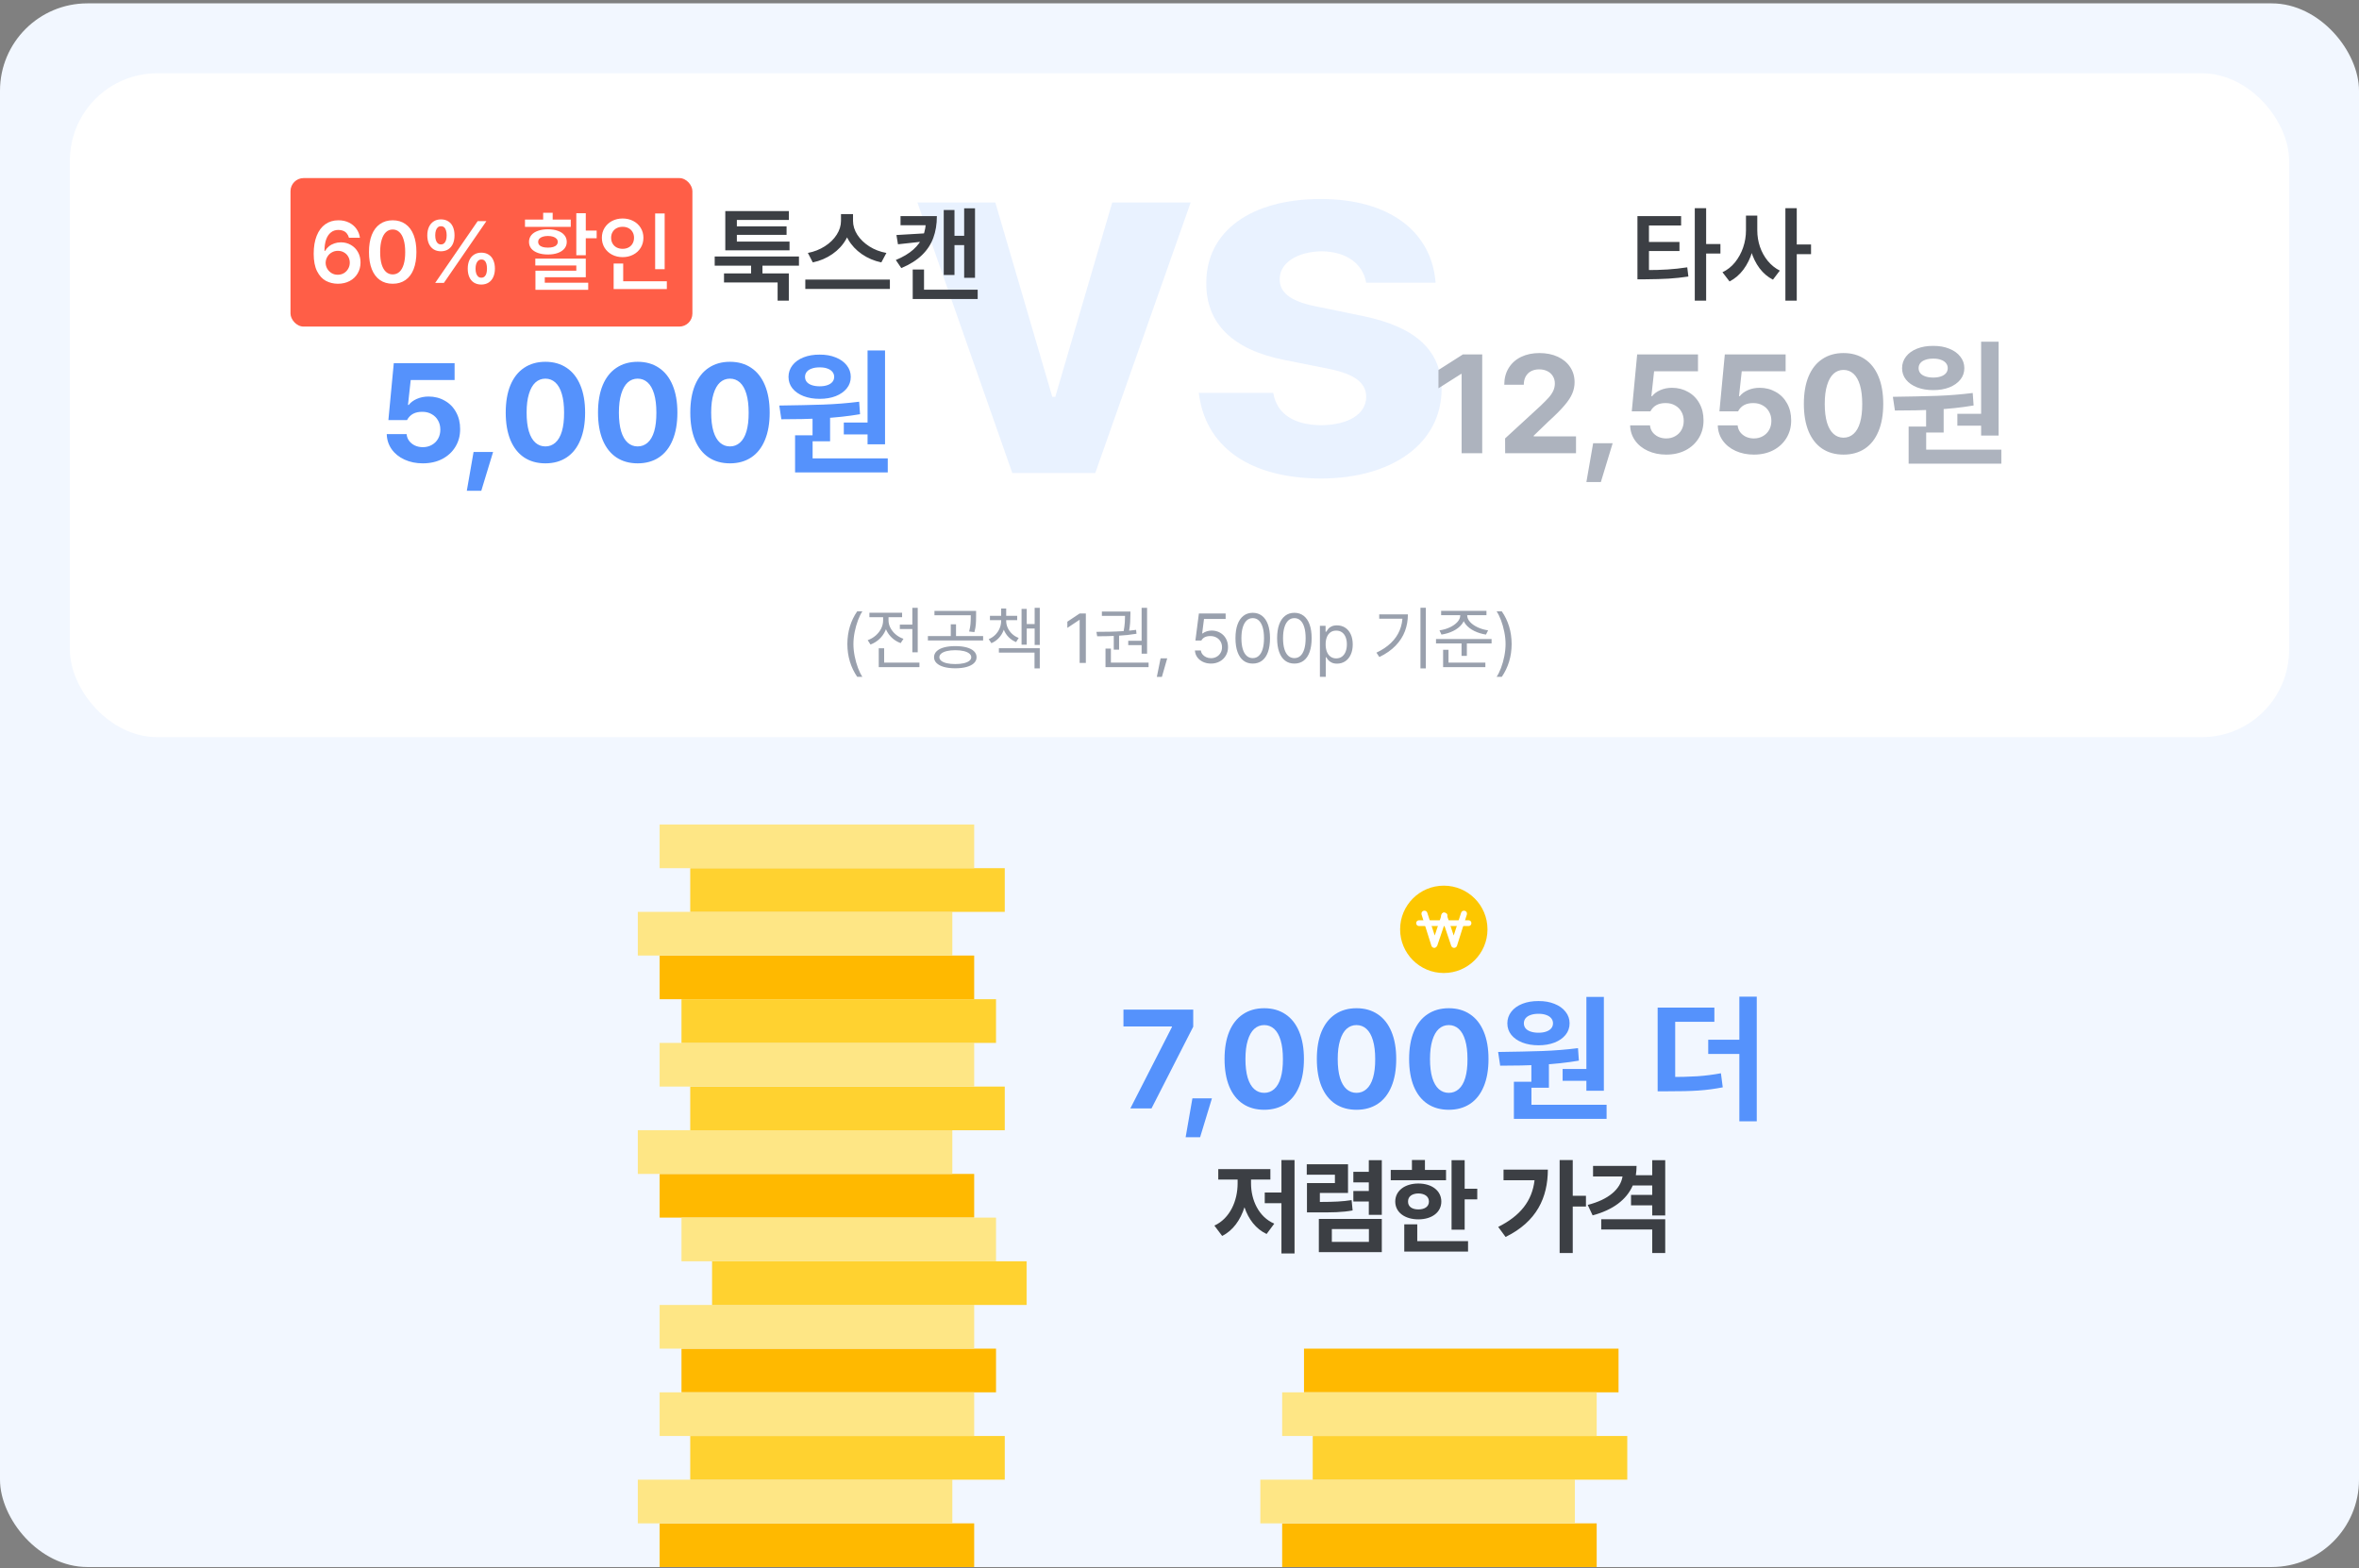
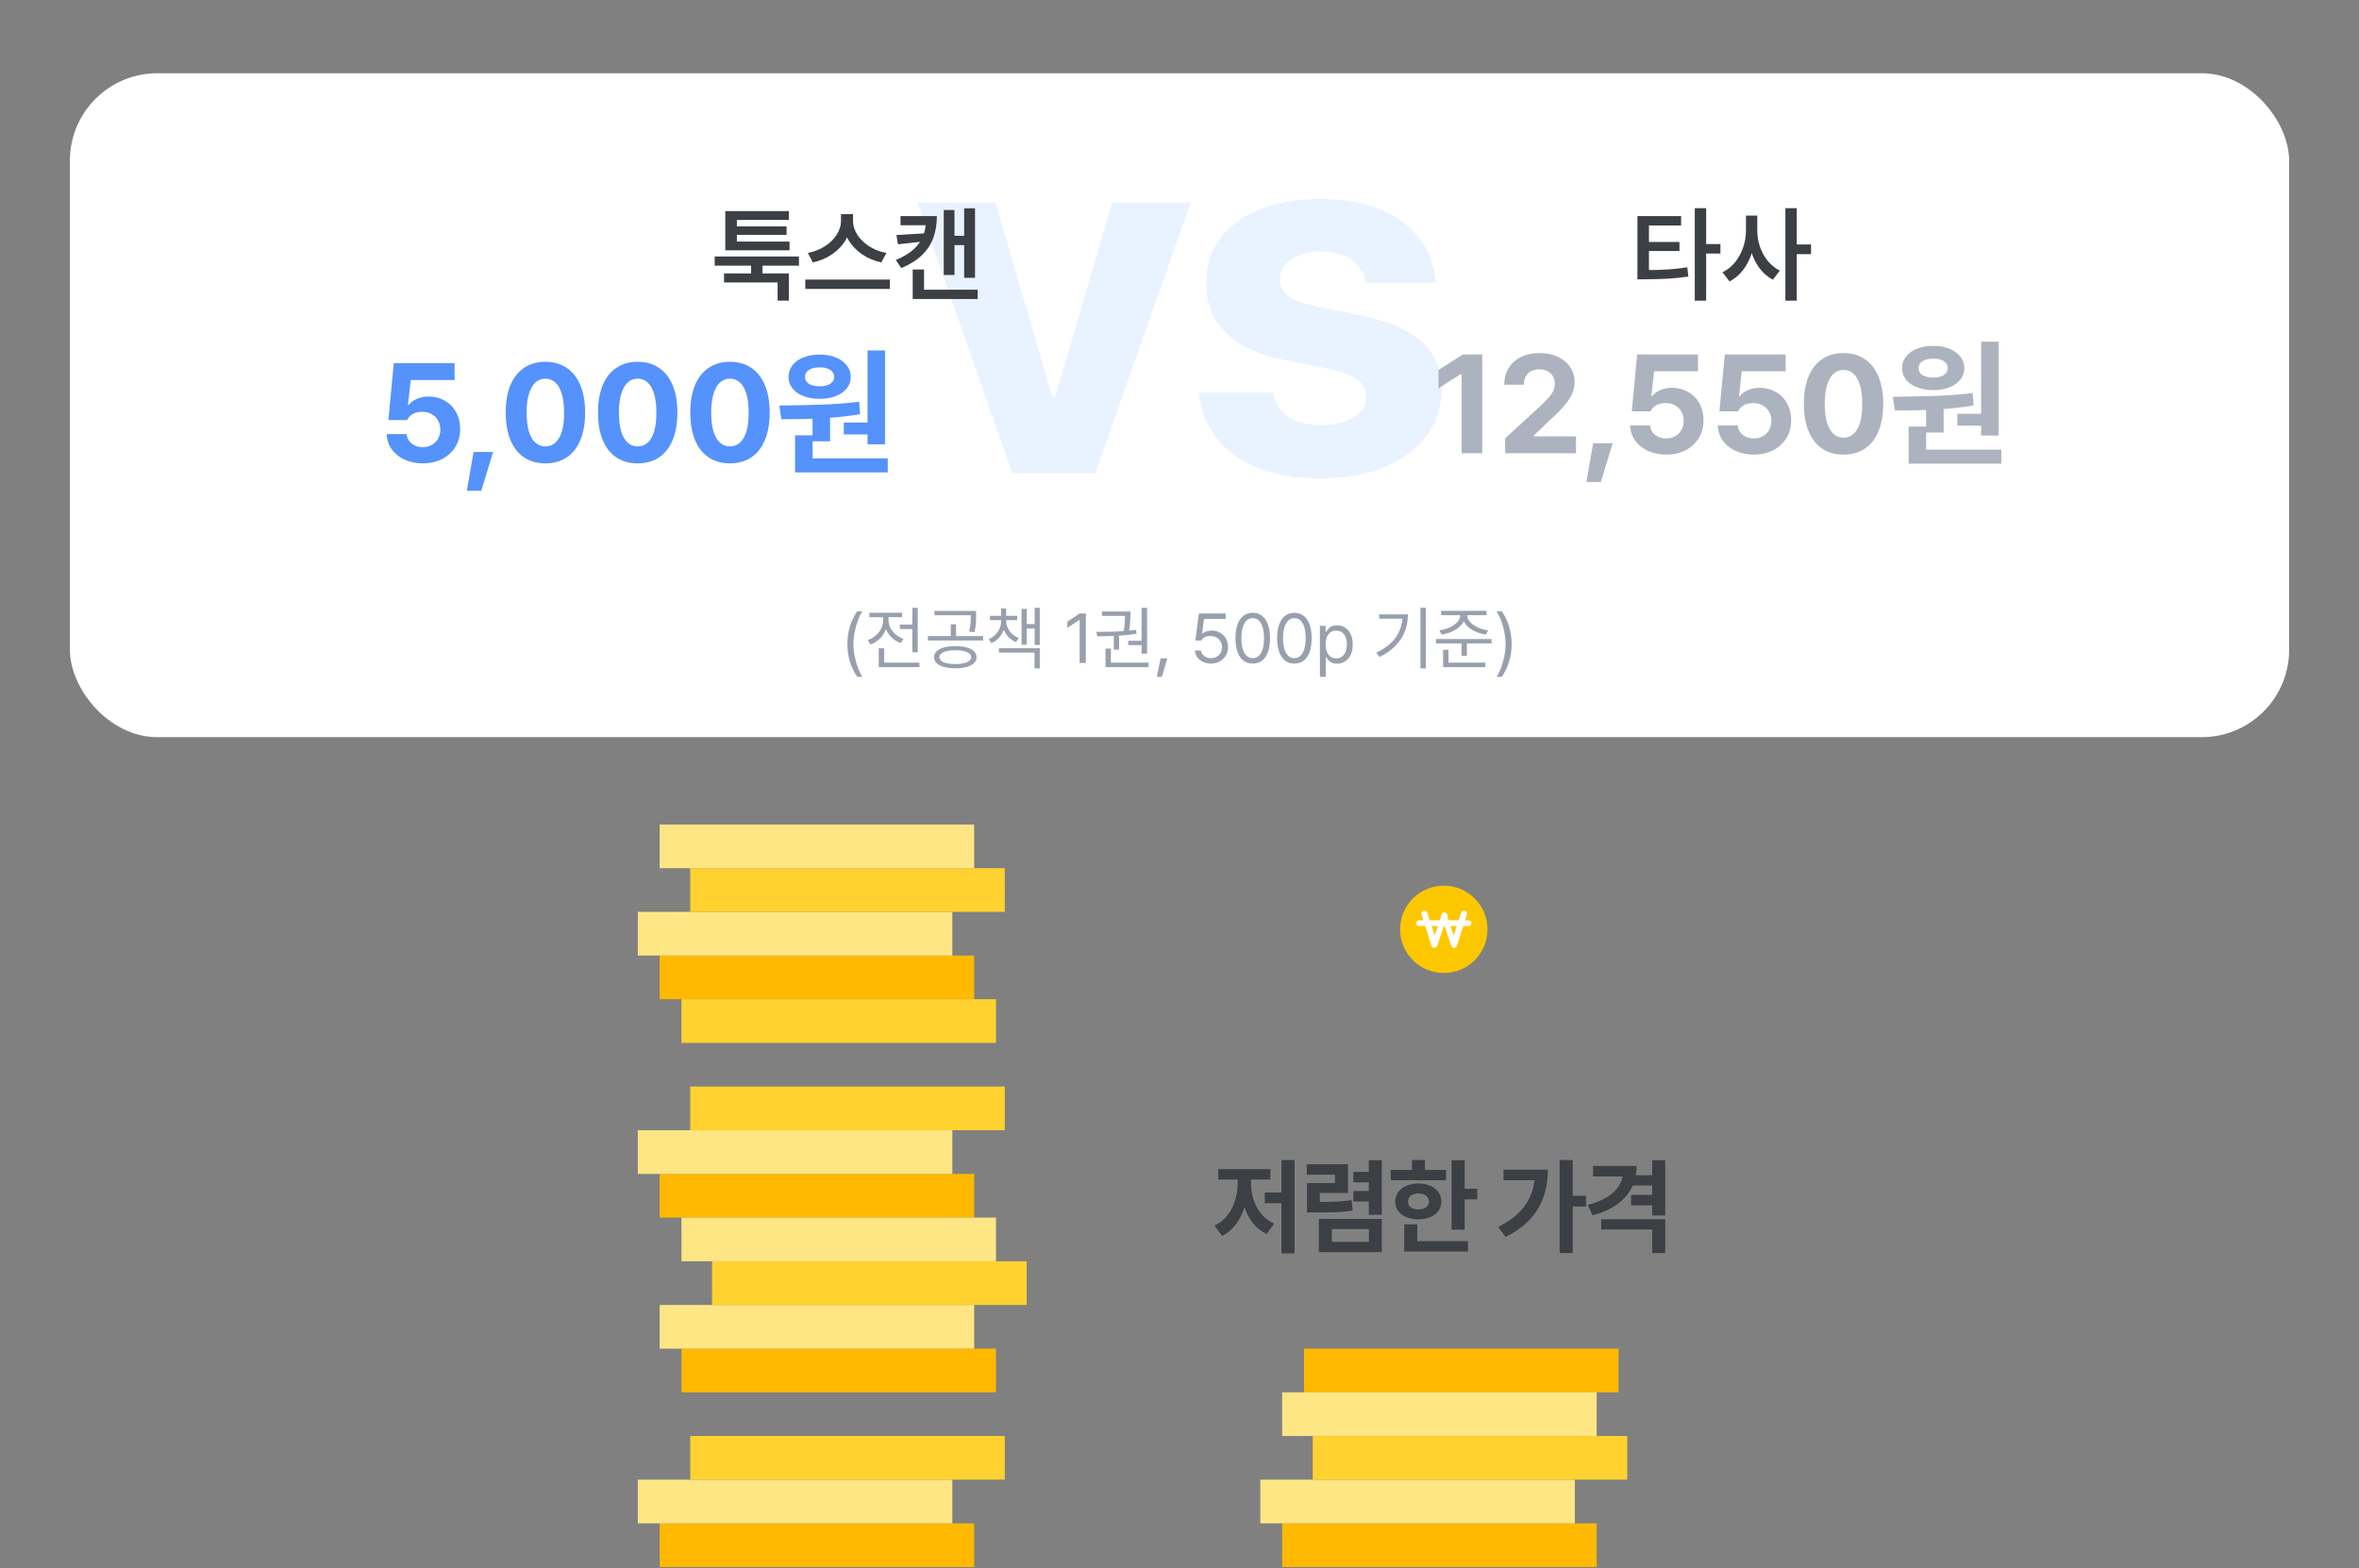
<svg xmlns="http://www.w3.org/2000/svg" width="540" height="359" viewBox="0 0 540 359" fill="none">
  <rect x="0" y="0" width="540" height="359" fill="#808080" stroke="none" />
-   <rect y="0.77" width="540" height="358" rx="20" fill="#F2F7FF" />
  <rect x="16" y="16.77" width="508" height="152" rx="20" fill="white" />
  <g opacity="0.6">
    <path d="M272.557 46.357L250.714 108.304H231.729L210 46.357H227.841L240.878 90.849H241.565L254.602 46.357H272.557Z" fill="#DBE9FF" />
    <path d="M312.731 64.724C311.988 60.389 308.214 57.594 302.553 57.537C297.063 57.594 292.889 60.161 292.946 63.926C292.889 66.721 295.062 68.888 300.952 70.086L312.045 72.368C324.11 74.878 329.943 80.24 330 89.138C329.943 101.345 318.964 109.502 302.438 109.559C285.684 109.502 275.849 102.029 274.419 89.936H291.459C292.26 94.785 296.205 97.295 302.438 97.352C308.614 97.295 312.731 94.842 312.731 90.849C312.731 87.655 310.101 85.658 304.268 84.461L293.975 82.407C282.139 80.068 276.077 74.022 276.134 64.838C276.077 52.974 286.313 45.559 302.324 45.559C317.992 45.559 327.713 52.974 328.628 64.724H312.731Z" fill="#DBE9FF" />
  </g>
-   <rect x="66.5" y="40.77" width="92" height="34" rx="3" fill="#FF5E47" />
  <path d="M77.324 64.965C76.322 64.958 75.407 64.734 74.58 64.291C73.76 63.842 73.092 63.109 72.578 62.094C72.064 61.072 71.807 59.74 71.807 58.1C71.807 56.498 72.038 55.121 72.5 53.969C72.962 52.816 73.617 51.941 74.463 51.342C75.316 50.736 76.318 50.434 77.471 50.434C78.363 50.434 79.16 50.606 79.863 50.951C80.566 51.29 81.136 51.762 81.572 52.367C82.015 52.973 82.288 53.663 82.393 54.438H79.883C79.785 54.066 79.629 53.747 79.414 53.48C79.206 53.207 78.936 52.999 78.603 52.855C78.272 52.712 77.894 52.641 77.471 52.641C76.794 52.641 76.217 52.833 75.742 53.217C75.267 53.594 74.902 54.141 74.648 54.857C74.401 55.574 74.277 56.433 74.277 57.435H74.414C74.655 57.025 74.958 56.674 75.322 56.381C75.693 56.088 76.11 55.867 76.572 55.717C77.041 55.56 77.529 55.482 78.037 55.482C78.877 55.482 79.639 55.681 80.322 56.078C81.012 56.469 81.553 57.016 81.943 57.719C82.334 58.415 82.529 59.206 82.529 60.092C82.529 61.016 82.311 61.85 81.875 62.592C81.445 63.334 80.833 63.917 80.039 64.34C79.251 64.757 78.346 64.965 77.324 64.965ZM77.314 62.904C77.829 62.904 78.294 62.784 78.711 62.543C79.128 62.296 79.456 61.96 79.697 61.537C79.945 61.114 80.068 60.652 80.068 60.15C80.068 59.643 79.951 59.18 79.717 58.764C79.482 58.347 79.157 58.022 78.74 57.787C78.33 57.546 77.861 57.426 77.334 57.426C76.826 57.426 76.361 57.55 75.938 57.797C75.514 58.038 75.179 58.37 74.932 58.793C74.684 59.21 74.554 59.665 74.541 60.16C74.547 60.648 74.671 61.104 74.912 61.527C75.159 61.944 75.492 62.279 75.908 62.533C76.325 62.781 76.794 62.904 77.314 62.904ZM89.893 64.965C88.76 64.965 87.787 64.682 86.973 64.115C86.165 63.549 85.544 62.722 85.107 61.635C84.678 60.541 84.463 59.229 84.463 57.699C84.463 56.169 84.678 54.861 85.107 53.773C85.544 52.686 86.169 51.859 86.982 51.293C87.796 50.72 88.766 50.434 89.893 50.434C91.019 50.434 91.989 50.72 92.803 51.293C93.623 51.859 94.248 52.69 94.678 53.783C95.107 54.87 95.322 56.176 95.322 57.699C95.322 59.236 95.107 60.547 94.678 61.635C94.255 62.722 93.633 63.549 92.812 64.115C91.999 64.682 91.025 64.965 89.893 64.965ZM89.893 62.826C90.485 62.826 90.996 62.634 91.426 62.25C91.856 61.859 92.184 61.283 92.412 60.522C92.647 59.753 92.76 58.812 92.754 57.699C92.754 56.592 92.637 55.655 92.402 54.887C92.174 54.112 91.846 53.529 91.416 53.139C90.993 52.742 90.485 52.543 89.893 52.543C89.3 52.543 88.789 52.742 88.359 53.139C87.936 53.529 87.607 54.112 87.373 54.887C87.139 55.655 87.022 56.592 87.022 57.699C87.022 58.812 87.135 59.753 87.363 60.522C87.598 61.283 87.93 61.859 88.359 62.25C88.789 62.634 89.3 62.826 89.893 62.826ZM100.928 57.533C100.27 57.527 99.707 57.374 99.238 57.074C98.776 56.768 98.421 56.342 98.174 55.795C97.933 55.242 97.812 54.603 97.812 53.881C97.812 53.165 97.936 52.53 98.184 51.977C98.438 51.423 98.799 50.993 99.268 50.688C99.736 50.382 100.29 50.228 100.928 50.228C101.598 50.228 102.168 50.382 102.637 50.688C103.105 50.987 103.457 51.413 103.691 51.967C103.926 52.514 104.043 53.152 104.043 53.881C104.043 54.61 103.923 55.248 103.682 55.795C103.441 56.342 103.086 56.768 102.617 57.074C102.155 57.374 101.592 57.527 100.928 57.533ZM100.928 55.961C101.221 55.961 101.465 55.876 101.66 55.707C101.855 55.531 102.002 55.29 102.1 54.984C102.197 54.672 102.246 54.304 102.246 53.881C102.246 53.451 102.197 53.08 102.1 52.768C102.008 52.455 101.865 52.214 101.67 52.045C101.475 51.869 101.227 51.788 100.928 51.801C100.654 51.794 100.417 51.879 100.215 52.055C100.02 52.23 99.873 52.475 99.775 52.787C99.678 53.1 99.629 53.464 99.629 53.881C99.629 54.297 99.678 54.662 99.775 54.975C99.873 55.287 100.02 55.531 100.215 55.707C100.417 55.876 100.654 55.961 100.928 55.961ZM110.176 65.15C109.518 65.144 108.952 64.991 108.477 64.691C108.008 64.385 107.656 63.959 107.422 63.412C107.188 62.865 107.07 62.23 107.07 61.508C107.07 60.785 107.191 60.147 107.432 59.594C107.679 59.04 108.037 58.611 108.506 58.305C108.975 57.999 109.531 57.846 110.176 57.846C110.833 57.846 111.396 57.999 111.865 58.305C112.34 58.604 112.695 59.031 112.93 59.584C113.171 60.137 113.291 60.779 113.291 61.508C113.291 62.23 113.167 62.865 112.92 63.412C112.679 63.959 112.324 64.385 111.855 64.691C111.387 64.991 110.827 65.144 110.176 65.15ZM110.176 63.578C110.469 63.578 110.713 63.493 110.908 63.324C111.104 63.155 111.247 62.917 111.338 62.611C111.429 62.299 111.475 61.931 111.475 61.508C111.475 61.072 111.429 60.697 111.338 60.385C111.247 60.072 111.107 59.831 110.918 59.662C110.729 59.486 110.482 59.405 110.176 59.418C109.896 59.418 109.658 59.506 109.463 59.682C109.268 59.857 109.118 60.102 109.014 60.414C108.91 60.727 108.857 61.091 108.857 61.508C108.857 61.931 108.91 62.299 109.014 62.611C109.118 62.917 109.264 63.155 109.453 63.324C109.648 63.493 109.889 63.578 110.176 63.578ZM109.346 50.629H111.338L101.611 64.769H99.619L109.346 50.629ZM134.092 58.441H131.924V48.822H134.092V58.441ZM136.582 54.545H133.193V52.787H136.582V54.545ZM134.092 63.48H124.707V65.287H122.568V61.977H131.924V60.785H122.539V59.213H134.092V63.48ZM134.648 66.352H122.568V64.731H134.648V66.352ZM130.654 51.938H120.176V50.268H130.654V51.938ZM125.42 52.494C126.286 52.494 127.044 52.611 127.695 52.846C128.346 53.074 128.848 53.406 129.199 53.842C129.557 54.278 129.736 54.792 129.736 55.385C129.736 55.971 129.557 56.482 129.199 56.918C128.848 57.348 128.346 57.68 127.695 57.914C127.051 58.148 126.292 58.266 125.42 58.266C124.561 58.266 123.802 58.148 123.145 57.914C122.487 57.68 121.979 57.348 121.621 56.918C121.27 56.482 121.094 55.971 121.094 55.385C121.094 54.792 121.27 54.278 121.621 53.842C121.979 53.406 122.487 53.074 123.145 52.846C123.802 52.611 124.561 52.494 125.42 52.494ZM125.42 54.027C124.971 54.027 124.577 54.083 124.238 54.193C123.9 54.304 123.639 54.46 123.457 54.662C123.281 54.864 123.193 55.105 123.193 55.385C123.193 55.658 123.281 55.896 123.457 56.098C123.639 56.3 123.896 56.449 124.229 56.547C124.561 56.645 124.958 56.693 125.42 56.693C125.889 56.693 126.289 56.645 126.621 56.547C126.953 56.449 127.21 56.3 127.393 56.098C127.581 55.896 127.676 55.658 127.676 55.385C127.676 55.098 127.581 54.857 127.393 54.662C127.21 54.46 126.95 54.304 126.611 54.193C126.279 54.083 125.882 54.027 125.42 54.027ZM126.514 51.449H124.336V48.715H126.514V51.449ZM152.148 61.625H149.971V48.871H152.148V61.625ZM152.646 66.176H140.469V64.398H152.646V66.176ZM142.656 65.092H140.469V60.336L142.656 60.336V65.092ZM142.529 50.023C143.421 50.023 144.229 50.212 144.951 50.59C145.68 50.967 146.25 51.492 146.66 52.162C147.077 52.833 147.285 53.588 147.285 54.428C147.285 55.287 147.077 56.055 146.66 56.732C146.25 57.403 145.68 57.927 144.951 58.305C144.229 58.682 143.421 58.871 142.529 58.871C141.637 58.871 140.83 58.682 140.107 58.305C139.391 57.927 138.822 57.403 138.398 56.732C137.982 56.055 137.773 55.287 137.773 54.428C137.773 53.588 137.982 52.833 138.398 52.162C138.822 51.492 139.391 50.967 140.107 50.59C140.83 50.212 141.637 50.023 142.529 50.023ZM142.529 51.928C142.028 51.921 141.576 52.022 141.172 52.23C140.775 52.432 140.462 52.725 140.234 53.109C140.007 53.493 139.893 53.933 139.893 54.428C139.893 54.935 140.007 55.385 140.234 55.775C140.462 56.16 140.775 56.456 141.172 56.664C141.576 56.866 142.028 56.967 142.529 56.967C143.024 56.967 143.47 56.866 143.867 56.664C144.264 56.456 144.574 56.16 144.795 55.775C145.023 55.385 145.137 54.935 145.137 54.428C145.137 53.933 145.023 53.493 144.795 53.109C144.574 52.725 144.264 52.432 143.867 52.23C143.47 52.022 143.024 51.921 142.529 51.928Z" fill="white" />
  <path d="M180.734 57.312H166.027V55.309H180.734V57.312ZM180.582 50.352H168.676V56.27H166.027V48.324H180.582V50.352ZM180.055 53.773H167.879V51.828H180.055V53.773ZM182.891 60.828H163.602V58.73H182.891V60.828ZM174.535 63.512H171.934V60.09H174.535V63.512ZM180.57 68.832H178.004V64.672H165.734V62.598H180.57V68.832ZM194.797 50.562C194.797 52.07 194.418 53.484 193.66 54.805C192.91 56.125 191.871 57.246 190.543 58.168C189.223 59.09 187.727 59.727 186.055 60.078L184.93 57.91C186.359 57.637 187.652 57.129 188.809 56.387C189.973 55.645 190.879 54.762 191.527 53.738C192.184 52.715 192.512 51.656 192.512 50.562V49.016H194.797V50.562ZM195.266 50.562C195.266 51.656 195.594 52.719 196.25 53.75C196.914 54.773 197.828 55.66 198.992 56.41C200.164 57.152 201.469 57.652 202.906 57.91L201.746 60.078C200.09 59.727 198.602 59.094 197.281 58.18C195.961 57.266 194.922 56.152 194.164 54.84C193.414 53.52 193.039 52.094 193.039 50.562V49.016H195.266V50.562ZM203.703 66.148H184.344V64.004H203.703V66.148ZM223.191 63.605H220.707V47.691H223.191V63.605ZM221.457 56.117H217.777V53.984H221.457V56.117ZM218.492 62.961H216.031V48.078H218.492V62.961ZM223.801 68.457H208.93V66.324H223.801V68.457ZM211.52 67.648H208.93V61.707H211.52V67.648ZM214.461 49.473C214.461 51.324 214.188 52.988 213.641 54.465C213.102 55.941 212.234 57.258 211.039 58.414C209.844 59.57 208.27 60.559 206.316 61.379L205.062 59.527C206.719 58.84 208.055 58.043 209.07 57.137C210.094 56.223 210.832 55.203 211.285 54.078C211.738 52.945 211.965 51.672 211.965 50.258V49.473H214.461ZM212.773 51.57H206.141V49.473H212.773V51.57ZM205.555 55.93L205.203 53.809L211.965 53.41V55.227L205.555 55.93Z" fill="#3C3F44" />
  <path d="M96.781 106.082C95.24 106.082 93.844 105.796 92.594 105.223C91.344 104.65 90.359 103.853 89.641 102.832C88.932 101.811 88.562 100.665 88.531 99.394H93.078C93.13 99.978 93.323 100.493 93.656 100.941C94 101.389 94.443 101.743 94.984 102.004C95.537 102.254 96.135 102.379 96.781 102.379C97.552 102.379 98.24 102.207 98.844 101.863C99.458 101.52 99.938 101.046 100.281 100.441C100.625 99.827 100.797 99.134 100.797 98.363C100.797 97.561 100.62 96.858 100.266 96.254C99.922 95.639 99.438 95.16 98.812 94.816C98.198 94.462 97.495 94.285 96.703 94.285C95.859 94.275 95.146 94.426 94.562 94.738C93.979 95.051 93.516 95.53 93.172 96.176H88.906L90.141 83.144H104.062V87.004H94.016L93.391 92.707H93.562C94 92.134 94.625 91.671 95.438 91.316C96.25 90.962 97.141 90.785 98.109 90.785C99.474 90.785 100.708 91.103 101.812 91.738C102.927 92.363 103.792 93.243 104.406 94.379C105.031 95.514 105.339 96.801 105.328 98.238C105.339 99.738 104.979 101.087 104.25 102.285C103.531 103.473 102.526 104.405 101.234 105.082C99.943 105.749 98.458 106.082 96.781 106.082ZM110.172 112.363H106.859L108.406 103.473H112.875L110.172 112.363ZM124.844 106.082C122.958 106.082 121.333 105.629 119.969 104.723C118.615 103.816 117.573 102.493 116.844 100.754C116.125 99.004 115.766 96.905 115.766 94.457C115.766 92.009 116.125 89.915 116.844 88.176C117.573 86.436 118.62 85.113 119.984 84.207C121.349 83.29 122.969 82.832 124.844 82.832C126.719 82.832 128.339 83.29 129.703 84.207C131.068 85.113 132.115 86.441 132.844 88.191C133.573 89.931 133.938 92.019 133.938 94.457C133.938 96.915 133.573 99.014 132.844 100.754C132.125 102.493 131.083 103.816 129.719 104.723C128.354 105.629 126.729 106.082 124.844 106.082ZM124.844 102.207C125.719 102.207 126.479 101.921 127.125 101.348C127.781 100.775 128.281 99.91 128.625 98.754C128.969 97.587 129.135 96.155 129.125 94.457C129.125 92.769 128.953 91.348 128.609 90.191C128.266 89.025 127.771 88.15 127.125 87.566C126.479 86.983 125.719 86.691 124.844 86.691C123.969 86.691 123.208 86.983 122.562 87.566C121.927 88.15 121.432 89.025 121.078 90.191C120.724 91.348 120.547 92.769 120.547 94.457C120.547 96.155 120.719 97.587 121.062 98.754C121.417 99.91 121.917 100.775 122.562 101.348C123.208 101.921 123.969 102.207 124.844 102.207ZM145.969 106.082C144.083 106.082 142.458 105.629 141.094 104.723C139.74 103.816 138.698 102.493 137.969 100.754C137.25 99.004 136.891 96.905 136.891 94.457C136.891 92.009 137.25 89.915 137.969 88.176C138.698 86.436 139.745 85.113 141.109 84.207C142.474 83.29 144.094 82.832 145.969 82.832C147.844 82.832 149.464 83.29 150.828 84.207C152.193 85.113 153.24 86.441 153.969 88.191C154.698 89.931 155.062 92.019 155.062 94.457C155.062 96.915 154.698 99.014 153.969 100.754C153.25 102.493 152.208 103.816 150.844 104.723C149.479 105.629 147.854 106.082 145.969 106.082ZM145.969 102.207C146.844 102.207 147.604 101.921 148.25 101.348C148.906 100.775 149.406 99.91 149.75 98.754C150.094 97.587 150.26 96.155 150.25 94.457C150.25 92.769 150.078 91.348 149.734 90.191C149.391 89.025 148.896 88.15 148.25 87.566C147.604 86.983 146.844 86.691 145.969 86.691C145.094 86.691 144.333 86.983 143.688 87.566C143.052 88.15 142.557 89.025 142.203 90.191C141.849 91.348 141.672 92.769 141.672 94.457C141.672 96.155 141.844 97.587 142.188 98.754C142.542 99.91 143.042 100.775 143.688 101.348C144.333 101.921 145.094 102.207 145.969 102.207ZM167.094 106.082C165.208 106.082 163.583 105.629 162.219 104.723C160.865 103.816 159.823 102.493 159.094 100.754C158.375 99.004 158.016 96.905 158.016 94.457C158.016 92.009 158.375 89.915 159.094 88.176C159.823 86.436 160.87 85.113 162.234 84.207C163.599 83.29 165.219 82.832 167.094 82.832C168.969 82.832 170.589 83.29 171.953 84.207C173.318 85.113 174.365 86.441 175.094 88.191C175.823 89.931 176.188 92.019 176.188 94.457C176.188 96.915 175.823 99.014 175.094 100.754C174.375 102.493 173.333 103.816 171.969 104.723C170.604 105.629 168.979 106.082 167.094 106.082ZM167.094 102.207C167.969 102.207 168.729 101.921 169.375 101.348C170.031 100.775 170.531 99.91 170.875 98.754C171.219 97.587 171.385 96.155 171.375 94.457C171.375 92.769 171.203 91.348 170.859 90.191C170.516 89.025 170.021 88.15 169.375 87.566C168.729 86.983 167.969 86.691 167.094 86.691C166.219 86.691 165.458 86.983 164.812 87.566C164.177 88.15 163.682 89.025 163.328 90.191C162.974 91.348 162.797 92.769 162.797 94.457C162.797 96.155 162.969 97.587 163.312 98.754C163.667 99.91 164.167 100.775 164.812 101.348C165.458 101.921 166.219 102.207 167.094 102.207ZM190.016 101.035H186V94.754H190.016V101.035ZM202.594 101.723H198.594V80.238H202.594V101.723ZM203.219 108.16H182V104.941H203.219V108.16ZM186.016 105.801H182V99.66H186.016V105.801ZM178.391 92.848C182.286 92.796 185.646 92.723 188.469 92.629C191.302 92.525 194.036 92.306 196.672 91.973L196.875 94.832C194.115 95.301 191.224 95.613 188.203 95.769C185.193 95.926 182.078 95.999 178.859 95.988L178.391 92.848ZM199.5 99.457H193.156V96.738H199.5V99.457ZM187.641 81.191C189.005 81.181 190.224 81.394 191.297 81.832C192.38 82.259 193.224 82.863 193.828 83.644C194.443 84.415 194.75 85.296 194.75 86.285C194.75 87.296 194.443 88.176 193.828 88.926C193.224 89.676 192.385 90.264 191.312 90.691C190.24 91.108 189.016 91.316 187.641 91.316C186.255 91.316 185.021 91.108 183.938 90.691C182.854 90.264 182.01 89.676 181.406 88.926C180.802 88.176 180.5 87.296 180.5 86.285C180.5 85.296 180.802 84.41 181.406 83.629C182.01 82.848 182.854 82.243 183.938 81.816C185.021 81.389 186.255 81.181 187.641 81.191ZM187.641 84.113C186.974 84.103 186.385 84.186 185.875 84.363C185.365 84.53 184.969 84.78 184.688 85.113C184.417 85.447 184.281 85.837 184.281 86.285C184.281 86.733 184.417 87.124 184.688 87.457C184.969 87.78 185.365 88.025 185.875 88.191C186.385 88.358 186.974 88.441 187.641 88.441C188.297 88.441 188.87 88.358 189.359 88.191C189.859 88.025 190.25 87.78 190.531 87.457C190.812 87.124 190.953 86.733 190.953 86.285C190.953 85.837 190.812 85.447 190.531 85.113C190.25 84.78 189.859 84.53 189.359 84.363C188.87 84.186 188.297 84.103 187.641 84.113Z" fill="#5592FC" />
  <path d="M376.574 61.836C378.559 61.836 380.281 61.789 381.742 61.695C383.203 61.602 384.699 61.438 386.23 61.203L386.488 63.312C384.973 63.539 383.473 63.699 381.988 63.793C380.504 63.879 378.699 63.93 376.574 63.945H374.828V61.836H376.574ZM384.824 51.617H377.465V62.516H374.828V49.484H384.824V51.617ZM384.449 57.465H376.82V55.402H384.449V57.465ZM390.555 68.832H387.953V47.668H390.555V68.832ZM393.824 58.051H389.969V55.871H393.824V58.051ZM401.793 52.754C401.793 54.457 401.562 56.082 401.102 57.629C400.641 59.168 399.969 60.531 399.086 61.719C398.203 62.898 397.145 63.805 395.91 64.438L394.293 62.328C395.41 61.805 396.371 61.043 397.176 60.043C397.98 59.035 398.598 57.902 399.027 56.645C399.457 55.379 399.672 54.082 399.672 52.754V49.367H401.793V52.754ZM402.262 52.754C402.262 54.035 402.465 55.281 402.871 56.492C403.285 57.695 403.883 58.777 404.664 59.738C405.453 60.691 406.371 61.43 407.418 61.953L405.848 64.027C404.652 63.418 403.625 62.543 402.766 61.402C401.914 60.254 401.27 58.938 400.832 57.453C400.402 55.969 400.188 54.402 400.188 52.754V49.367H402.262V52.754ZM411.297 68.832H408.695V47.668H411.297V68.832ZM414.566 58.191H410.711V55.977H414.566V58.191Z" fill="#3C3F44" />
  <path d="M339.297 103.77H334.578V85.613H334.453L329.281 88.894V84.707L334.875 81.144H339.297V103.77ZM344.531 100.379L352.672 92.894C353.474 92.124 354.099 91.488 354.547 90.988C354.995 90.478 355.333 89.967 355.562 89.457C355.802 88.936 355.922 88.384 355.922 87.801C355.922 87.155 355.766 86.587 355.453 86.098C355.141 85.598 354.714 85.217 354.172 84.957C353.63 84.697 353.016 84.566 352.328 84.566C351.63 84.566 351.01 84.707 350.469 84.988C349.938 85.269 349.526 85.681 349.234 86.223C348.953 86.754 348.812 87.374 348.812 88.082H344.344C344.344 86.634 344.677 85.363 345.344 84.269C346.021 83.165 346.964 82.316 348.172 81.723C349.391 81.129 350.792 80.832 352.375 80.832C353.969 80.832 355.375 81.113 356.594 81.676C357.812 82.238 358.755 83.025 359.422 84.035C360.099 85.046 360.438 86.202 360.438 87.504C360.438 88.389 360.266 89.243 359.922 90.066C359.589 90.889 358.995 91.801 358.141 92.801C357.297 93.801 356.094 95.009 354.531 96.426L351.078 99.754V99.91H360.766V103.77H344.547L344.531 100.379ZM366.453 110.363H363.141L364.688 101.473H369.156L366.453 110.363ZM381.406 104.082C379.865 104.082 378.469 103.796 377.219 103.223C375.969 102.65 374.984 101.853 374.266 100.832C373.557 99.811 373.188 98.665 373.156 97.394H377.703C377.755 97.978 377.948 98.493 378.281 98.941C378.625 99.389 379.068 99.743 379.609 100.004C380.161 100.254 380.76 100.379 381.406 100.379C382.177 100.379 382.865 100.207 383.469 99.863C384.083 99.519 384.562 99.046 384.906 98.441C385.25 97.827 385.422 97.134 385.422 96.363C385.422 95.561 385.245 94.858 384.891 94.254C384.547 93.639 384.062 93.16 383.438 92.816C382.823 92.462 382.12 92.285 381.328 92.285C380.484 92.275 379.771 92.426 379.188 92.738C378.604 93.051 378.141 93.53 377.797 94.176H373.531L374.766 81.144H388.688V85.004H378.641L378.016 90.707H378.188C378.625 90.134 379.25 89.671 380.062 89.316C380.875 88.962 381.766 88.785 382.734 88.785C384.099 88.785 385.333 89.103 386.438 89.738C387.552 90.363 388.417 91.243 389.031 92.379C389.656 93.514 389.964 94.801 389.953 96.238C389.964 97.738 389.604 99.087 388.875 100.285C388.156 101.473 387.151 102.405 385.859 103.082C384.568 103.749 383.083 104.082 381.406 104.082ZM401.469 104.082C399.927 104.082 398.531 103.796 397.281 103.223C396.031 102.65 395.047 101.853 394.328 100.832C393.62 99.811 393.25 98.665 393.219 97.394H397.766C397.818 97.978 398.01 98.493 398.344 98.941C398.688 99.389 399.13 99.743 399.672 100.004C400.224 100.254 400.823 100.379 401.469 100.379C402.24 100.379 402.927 100.207 403.531 99.863C404.146 99.519 404.625 99.046 404.969 98.441C405.312 97.827 405.484 97.134 405.484 96.363C405.484 95.561 405.307 94.858 404.953 94.254C404.609 93.639 404.125 93.16 403.5 92.816C402.885 92.462 402.182 92.285 401.391 92.285C400.547 92.275 399.833 92.426 399.25 92.738C398.667 93.051 398.203 93.53 397.859 94.176H393.594L394.828 81.144H408.75V85.004H398.703L398.078 90.707H398.25C398.688 90.134 399.312 89.671 400.125 89.316C400.938 88.962 401.828 88.785 402.797 88.785C404.161 88.785 405.396 89.103 406.5 89.738C407.615 90.363 408.479 91.243 409.094 92.379C409.719 93.514 410.026 94.801 410.016 96.238C410.026 97.738 409.667 99.087 408.938 100.285C408.219 101.473 407.214 102.405 405.922 103.082C404.63 103.749 403.146 104.082 401.469 104.082ZM422 104.082C420.115 104.082 418.49 103.629 417.125 102.723C415.771 101.816 414.729 100.493 414 98.754C413.281 97.004 412.922 94.905 412.922 92.457C412.922 90.009 413.281 87.915 414 86.176C414.729 84.436 415.776 83.113 417.141 82.207C418.505 81.29 420.125 80.832 422 80.832C423.875 80.832 425.495 81.29 426.859 82.207C428.224 83.113 429.271 84.441 430 86.191C430.729 87.931 431.094 90.019 431.094 92.457C431.094 94.915 430.729 97.014 430 98.754C429.281 100.493 428.24 101.816 426.875 102.723C425.51 103.629 423.885 104.082 422 104.082ZM422 100.207C422.875 100.207 423.635 99.921 424.281 99.348C424.938 98.775 425.438 97.91 425.781 96.754C426.125 95.587 426.292 94.155 426.281 92.457C426.281 90.769 426.109 89.348 425.766 88.191C425.422 87.025 424.927 86.15 424.281 85.566C423.635 84.983 422.875 84.691 422 84.691C421.125 84.691 420.365 84.983 419.719 85.566C419.083 86.15 418.589 87.025 418.234 88.191C417.88 89.348 417.703 90.769 417.703 92.457C417.703 94.155 417.875 95.587 418.219 96.754C418.573 97.91 419.073 98.775 419.719 99.348C420.365 99.921 421.125 100.207 422 100.207ZM444.922 99.035H440.906V92.754H444.922V99.035ZM457.5 99.723H453.5V78.238H457.5V99.723ZM458.125 106.16H436.906V102.941H458.125V106.16ZM440.922 103.801H436.906V97.66H440.922V103.801ZM433.297 90.848C437.193 90.796 440.552 90.723 443.375 90.629C446.208 90.525 448.943 90.306 451.578 89.973L451.781 92.832C449.021 93.301 446.13 93.613 443.109 93.769C440.099 93.926 436.984 93.999 433.766 93.988L433.297 90.848ZM454.406 97.457H448.062V94.738H454.406V97.457ZM442.547 79.191C443.911 79.181 445.13 79.394 446.203 79.832C447.286 80.259 448.13 80.863 448.734 81.644C449.349 82.415 449.656 83.296 449.656 84.285C449.656 85.296 449.349 86.176 448.734 86.926C448.13 87.676 447.292 88.264 446.219 88.691C445.146 89.108 443.922 89.316 442.547 89.316C441.161 89.316 439.927 89.108 438.844 88.691C437.76 88.264 436.917 87.676 436.312 86.926C435.708 86.176 435.406 85.296 435.406 84.285C435.406 83.296 435.708 82.41 436.312 81.629C436.917 80.848 437.76 80.243 438.844 79.816C439.927 79.389 441.161 79.181 442.547 79.191ZM442.547 82.113C441.88 82.103 441.292 82.186 440.781 82.363C440.271 82.53 439.875 82.78 439.594 83.113C439.323 83.447 439.188 83.837 439.188 84.285C439.188 84.733 439.323 85.124 439.594 85.457C439.875 85.78 440.271 86.025 440.781 86.191C441.292 86.358 441.88 86.441 442.547 86.441C443.203 86.441 443.776 86.358 444.266 86.191C444.766 86.025 445.156 85.78 445.438 85.457C445.719 85.124 445.859 84.733 445.859 84.285C445.859 83.837 445.719 83.447 445.438 83.113C445.156 82.78 444.766 82.53 444.266 82.363C443.776 82.186 443.203 82.103 442.547 82.113Z" fill="#ADB3BE" />
  <path d="M193.969 147.457C193.979 145.999 194.174 144.65 194.555 143.41C194.935 142.171 195.49 141.025 196.219 139.973H197.406C197.052 140.493 196.719 141.168 196.406 141.996C196.094 142.824 195.841 143.717 195.648 144.676C195.456 145.634 195.359 146.561 195.359 147.457C195.359 148.353 195.456 149.283 195.648 150.246C195.841 151.21 196.094 152.105 196.406 152.934C196.719 153.762 197.052 154.436 197.406 154.957H196.219C195.49 153.884 194.935 152.728 194.555 151.488C194.174 150.249 193.979 148.905 193.969 147.457ZM209.547 144.02H205.984V143.004H209.547V144.02ZM210.078 149.348H208.844V139.16H210.078V149.348ZM210.469 152.738H201.156V151.707H210.469V152.738ZM202.391 152.207H201.156V148.426H202.391V152.207ZM203.172 142.02C203.172 142.842 203.008 143.624 202.68 144.363C202.352 145.103 201.893 145.749 201.305 146.301C200.716 146.853 200.036 147.275 199.266 147.566L198.625 146.566C199.302 146.327 199.909 145.975 200.445 145.512C200.982 145.048 201.401 144.514 201.703 143.91C202.005 143.306 202.156 142.676 202.156 142.02V140.879H203.172V142.02ZM203.391 142.02C203.391 142.613 203.536 143.191 203.828 143.754C204.12 144.316 204.523 144.816 205.039 145.254C205.555 145.691 206.146 146.025 206.812 146.254L206.172 147.238C205.422 146.967 204.763 146.569 204.195 146.043C203.628 145.517 203.185 144.905 202.867 144.207C202.549 143.509 202.391 142.78 202.391 142.02V140.879H203.391V142.02ZM206.5 141.301H199.016V140.285H206.5V141.301ZM218.672 147.926C219.672 147.926 220.536 148.025 221.266 148.223C221.995 148.421 222.557 148.712 222.953 149.098C223.349 149.483 223.547 149.941 223.547 150.473C223.547 150.993 223.349 151.444 222.953 151.824C222.557 152.204 221.992 152.496 221.258 152.699C220.523 152.902 219.661 153.004 218.672 153.004C217.682 153.004 216.823 152.902 216.094 152.699C215.365 152.496 214.802 152.204 214.406 151.824C214.01 151.444 213.812 150.993 213.812 150.473C213.812 149.941 214.01 149.483 214.406 149.098C214.802 148.712 215.365 148.421 216.094 148.223C216.823 148.025 217.682 147.926 218.672 147.926ZM218.672 148.863C217.943 148.863 217.302 148.928 216.75 149.059C216.198 149.189 215.773 149.376 215.477 149.621C215.18 149.866 215.031 150.15 215.031 150.473C215.031 150.785 215.18 151.061 215.477 151.301C215.773 151.54 216.198 151.723 216.75 151.848C217.302 151.973 217.943 152.035 218.672 152.035C219.411 152.035 220.055 151.973 220.602 151.848C221.148 151.723 221.573 151.54 221.875 151.301C222.177 151.061 222.328 150.785 222.328 150.473C222.328 150.15 222.177 149.866 221.875 149.621C221.573 149.376 221.148 149.189 220.602 149.059C220.055 148.928 219.411 148.863 218.672 148.863ZM222.922 140.863H213.906V139.863H222.922V140.863ZM225.047 146.629H212.406V145.629H225.047V146.629ZM218.844 145.941H217.641V142.941H218.844V145.941ZM223.438 141.035C223.438 141.785 223.417 142.426 223.375 142.957C223.333 143.488 223.224 144.077 223.047 144.723L221.844 144.582C222.01 143.936 222.115 143.361 222.156 142.855C222.198 142.35 222.219 141.743 222.219 141.035V139.863H223.438V141.035ZM230.125 142.16C230.125 142.9 229.997 143.605 229.742 144.277C229.487 144.949 229.122 145.543 228.648 146.059C228.174 146.574 227.604 146.973 226.938 147.254L226.328 146.332C226.911 146.092 227.417 145.757 227.844 145.324C228.271 144.892 228.599 144.402 228.828 143.855C229.057 143.309 229.172 142.743 229.172 142.16V141.676H230.125V142.16ZM230.328 142.16C230.328 142.702 230.445 143.23 230.68 143.746C230.914 144.262 231.247 144.723 231.68 145.129C232.112 145.535 232.615 145.842 233.188 146.051L232.594 147.004C231.927 146.733 231.354 146.353 230.875 145.863C230.396 145.374 230.031 144.809 229.781 144.168C229.531 143.527 229.406 142.858 229.406 142.16V141.676H230.328V142.16ZM232.844 141.988H226.609V140.988H232.844V141.988ZM230.328 141.41H229.172V139.316H230.328V141.41ZM238.016 147.66H236.844V139.16H238.016V147.66ZM237.219 143.895H234.547V142.879H237.219V143.895ZM235.031 147.598H233.844V139.41H235.031V147.598ZM238.016 153.035H236.812V149.41H228.656V148.41H238.016V153.035ZM248.562 151.77H247.141V141.926H247.078L244.328 143.754V142.332L247.141 140.457H248.562V151.77ZM256.172 148.738H254.953V145.363H256.172V148.738ZM262.578 149.66H261.328V139.16H262.578V149.66ZM262.922 152.738H253.062V151.707H262.922V152.738ZM254.297 152.035H253.062V148.488H254.297V152.035ZM250.984 144.66C252.036 144.66 253.055 144.65 254.039 144.629C255.023 144.608 256.042 144.564 257.094 144.496C258.146 144.428 259.135 144.332 260.062 144.207L260.156 145.098C258.792 145.327 257.357 145.48 255.852 145.559C254.346 145.637 252.781 145.676 251.156 145.676L250.984 144.66ZM261.641 147.707H258.266V146.707H261.641V147.707ZM258.297 141.004H252.234V140.004H258.297V141.004ZM258.766 140.551C258.766 141.207 258.745 141.868 258.703 142.535C258.661 143.202 258.557 143.973 258.391 144.848L257.172 144.754C257.339 143.879 257.443 143.118 257.484 142.473C257.526 141.827 257.547 141.186 257.547 140.551V140.004H258.766V140.551ZM265.969 154.973H264.812L265.672 150.723H267.188L265.969 154.973ZM277.203 151.926C276.536 151.926 275.927 151.796 275.375 151.535C274.823 151.275 274.385 150.918 274.062 150.465C273.74 150.012 273.562 149.499 273.531 148.926H274.891C274.932 149.259 275.06 149.559 275.273 149.824C275.487 150.09 275.763 150.301 276.102 150.457C276.44 150.613 276.807 150.691 277.203 150.691C277.682 150.691 278.115 150.582 278.5 150.363C278.885 150.145 279.188 149.845 279.406 149.465C279.625 149.085 279.734 148.66 279.734 148.191C279.734 147.702 279.622 147.264 279.398 146.879C279.174 146.493 278.862 146.189 278.461 145.965C278.06 145.741 277.609 145.629 277.109 145.629C276.62 145.618 276.198 145.694 275.844 145.855C275.49 146.017 275.208 146.28 275 146.645H273.641L274.438 140.457H280.562V141.707H275.609L275.188 145.02H275.297C275.557 144.822 275.87 144.663 276.234 144.543C276.599 144.423 276.974 144.363 277.359 144.363C278.068 144.363 278.708 144.525 279.281 144.848C279.854 145.171 280.302 145.621 280.625 146.199C280.948 146.777 281.109 147.431 281.109 148.16C281.109 148.879 280.94 149.525 280.602 150.098C280.263 150.671 279.797 151.118 279.203 151.441C278.609 151.764 277.943 151.926 277.203 151.926ZM286.766 151.926C285.932 151.926 285.221 151.699 284.633 151.246C284.044 150.793 283.594 150.132 283.281 149.262C282.969 148.392 282.812 147.342 282.812 146.113C282.812 144.895 282.969 143.85 283.281 142.98C283.594 142.111 284.047 141.447 284.641 140.988C285.234 140.53 285.943 140.301 286.766 140.301C287.589 140.301 288.297 140.53 288.891 140.988C289.484 141.447 289.938 142.111 290.25 142.98C290.562 143.85 290.719 144.895 290.719 146.113C290.719 147.342 290.565 148.392 290.258 149.262C289.951 150.132 289.5 150.793 288.906 151.246C288.312 151.699 287.599 151.926 286.766 151.926ZM286.766 150.676C287.307 150.676 287.771 150.499 288.156 150.145C288.542 149.79 288.836 149.272 289.039 148.59C289.242 147.908 289.344 147.082 289.344 146.113C289.344 145.145 289.242 144.316 289.039 143.629C288.836 142.941 288.542 142.418 288.156 142.059C287.771 141.699 287.307 141.52 286.766 141.52C286.224 141.52 285.76 141.699 285.375 142.059C284.99 142.418 284.693 142.941 284.484 143.629C284.276 144.316 284.172 145.145 284.172 146.113C284.172 147.082 284.273 147.908 284.477 148.59C284.68 149.272 284.977 149.79 285.367 150.145C285.758 150.499 286.224 150.676 286.766 150.676ZM296.297 151.926C295.464 151.926 294.753 151.699 294.164 151.246C293.576 150.793 293.125 150.132 292.812 149.262C292.5 148.392 292.344 147.342 292.344 146.113C292.344 144.895 292.5 143.85 292.812 142.98C293.125 142.111 293.578 141.447 294.172 140.988C294.766 140.53 295.474 140.301 296.297 140.301C297.12 140.301 297.828 140.53 298.422 140.988C299.016 141.447 299.469 142.111 299.781 142.98C300.094 143.85 300.25 144.895 300.25 146.113C300.25 147.342 300.096 148.392 299.789 149.262C299.482 150.132 299.031 150.793 298.438 151.246C297.844 151.699 297.13 151.926 296.297 151.926ZM296.297 150.676C296.839 150.676 297.302 150.499 297.688 150.145C298.073 149.79 298.367 149.272 298.57 148.59C298.773 147.908 298.875 147.082 298.875 146.113C298.875 145.145 298.773 144.316 298.57 143.629C298.367 142.941 298.073 142.418 297.688 142.059C297.302 141.699 296.839 141.52 296.297 141.52C295.755 141.52 295.292 141.699 294.906 142.059C294.521 142.418 294.224 142.941 294.016 143.629C293.807 144.316 293.703 145.145 293.703 146.113C293.703 147.082 293.805 147.908 294.008 148.59C294.211 149.272 294.508 149.79 294.898 150.145C295.289 150.499 295.755 150.676 296.297 150.676ZM302.141 143.285H303.438V144.629H303.594C303.76 144.358 303.922 144.129 304.078 143.941C304.234 143.754 304.477 143.579 304.805 143.418C305.133 143.257 305.547 143.176 306.047 143.176C306.755 143.176 307.383 143.353 307.93 143.707C308.477 144.061 308.901 144.569 309.203 145.23C309.505 145.892 309.656 146.665 309.656 147.551C309.656 148.426 309.505 149.197 309.203 149.863C308.901 150.53 308.477 151.043 307.93 151.402C307.383 151.762 306.76 151.941 306.062 151.941C305.573 151.941 305.161 151.858 304.828 151.691C304.495 151.525 304.245 151.345 304.078 151.152C303.911 150.96 303.75 150.733 303.594 150.473H303.484V154.957H302.141V143.285ZM303.453 147.52C303.453 148.155 303.547 148.715 303.734 149.199C303.922 149.684 304.198 150.061 304.562 150.332C304.927 150.603 305.365 150.738 305.875 150.738C306.396 150.738 306.841 150.598 307.211 150.316C307.581 150.035 307.857 149.652 308.039 149.168C308.221 148.684 308.312 148.134 308.312 147.52C308.312 146.915 308.221 146.376 308.039 145.902C307.857 145.428 307.583 145.056 307.219 144.785C306.854 144.514 306.406 144.379 305.875 144.379C305.354 144.379 304.914 144.509 304.555 144.77C304.195 145.03 303.922 145.395 303.734 145.863C303.547 146.332 303.453 146.884 303.453 147.52ZM326.391 153.035H325.156V139.145H326.391V153.035ZM322.281 140.66C322.281 142.035 322.055 143.322 321.602 144.52C321.148 145.717 320.438 146.819 319.469 147.824C318.5 148.829 317.26 149.697 315.75 150.426L315.078 149.426C316.422 148.79 317.536 148.043 318.422 147.184C319.307 146.324 319.969 145.363 320.406 144.301C320.844 143.238 321.062 142.087 321.062 140.848V140.66H322.281ZM321.562 141.66H315.719V140.66H321.562V141.66ZM335.359 140.879C335.359 141.629 335.112 142.314 334.617 142.934C334.122 143.553 333.466 144.064 332.648 144.465C331.831 144.866 330.938 145.139 329.969 145.285L329.516 144.316C330.349 144.202 331.128 143.978 331.852 143.645C332.576 143.311 333.159 142.902 333.602 142.418C334.044 141.934 334.266 141.421 334.266 140.879V140.457H335.359V140.879ZM335.859 140.879C335.859 141.421 336.083 141.934 336.531 142.418C336.979 142.902 337.57 143.311 338.305 143.645C339.039 143.978 339.818 144.202 340.641 144.316L340.156 145.285C339.198 145.139 338.307 144.866 337.484 144.465C336.661 144.064 336.003 143.553 335.508 142.934C335.013 142.314 334.766 141.629 334.766 140.879V140.457H335.859V140.879ZM340.266 140.848H329.891V139.848H340.266V140.848ZM341.438 147.316H328.719V146.301H341.438V147.316ZM335.781 150.16H334.562V146.926H335.781V150.16ZM340.016 152.738H330.344V151.707H340.016V152.738ZM331.578 152.098H330.344V148.77H331.578V152.098ZM345.445 143.41C345.826 144.65 346.021 145.999 346.031 147.457C346.021 148.905 345.826 150.249 345.445 151.488C345.065 152.728 344.51 153.884 343.781 154.957H342.594C342.948 154.436 343.281 153.762 343.594 152.934C343.906 152.105 344.159 151.21 344.352 150.246C344.544 149.283 344.641 148.353 344.641 147.457C344.641 146.561 344.544 145.634 344.352 144.676C344.159 143.717 343.906 142.824 343.594 141.996C343.281 141.168 342.948 140.493 342.594 139.973H343.781C344.51 141.025 345.065 142.171 345.445 143.41Z" fill="#99A0AD" />
  <rect x="151" y="348.77" width="72" height="10" fill="#FFB900" />
  <rect x="156" y="308.77" width="72" height="10" fill="#FFB900" />
  <rect x="146" y="338.77" width="72" height="10" fill="#FEE685" />
  <rect x="151" y="268.77" width="72" height="10" fill="#FFB900" />
  <rect x="151" y="218.77" width="72" height="10" fill="#FFB900" />
  <rect x="151" y="298.77" width="72" height="10" fill="#FEE685" />
  <rect x="158" y="328.77" width="72" height="10" fill="#FFD230" />
  <rect x="163" y="288.77" width="72" height="10" fill="#FFD230" />
  <rect x="146" y="258.77" width="72" height="10" fill="#FEE685" />
  <rect x="156" y="278.77" width="72" height="10" fill="#FEE685" />
  <rect x="158" y="248.77" width="72" height="10" fill="#FFD230" />
-   <rect x="151" y="238.77" width="72" height="10" fill="#FEE685" />
-   <rect x="151" y="318.77" width="72" height="10" fill="#FEE685" />
  <rect x="146" y="208.77" width="72" height="10" fill="#FEE685" />
  <rect x="156" y="228.77" width="72" height="10" fill="#FFD230" />
  <rect x="158" y="198.77" width="72" height="10" fill="#FFD230" />
  <rect x="151" y="188.77" width="72" height="10" fill="#FEE685" />
  <path d="M330.5 222.77C336.023 222.77 340.5 218.292 340.5 212.77C340.5 207.247 336.023 202.77 330.5 202.77C324.977 202.77 320.5 207.247 320.5 212.77C320.5 218.292 324.977 222.77 330.5 222.77Z" fill="#FDC700" />
  <path d="M328.33 217.015C328.047 217.015 327.764 216.826 327.67 216.543L325.406 209.373C325.311 208.996 325.5 208.618 325.877 208.524C326.255 208.43 326.632 208.618 326.726 208.996L328.425 214.184L330.028 209.373C330.123 208.996 330.5 208.807 330.877 208.996C331.255 209.09 331.443 209.467 331.255 209.845L328.991 216.543C328.802 216.826 328.613 217.015 328.33 217.015Z" fill="white" />
  <path d="M332.859 217.015C332.575 217.015 332.292 216.826 332.198 216.543L329.934 209.845C329.84 209.467 330.028 209.09 330.311 208.996C330.689 208.901 331.066 209.09 331.16 209.373L332.764 214.184L334.462 208.996C334.557 208.618 334.934 208.43 335.311 208.524C335.689 208.618 335.877 208.996 335.783 209.373L333.519 216.543C333.425 216.826 333.142 217.015 332.859 217.015Z" fill="white" />
  <path d="M336.16 212.016H324.84C324.462 212.016 324.179 211.733 324.179 211.356C324.179 210.978 324.462 210.695 324.84 210.695H336.16C336.538 210.695 336.821 210.978 336.821 211.356C336.821 211.733 336.538 212.016 336.16 212.016Z" fill="white" />
-   <path d="M268.266 235.145V235.004H257.172V231.145H273.141V235.066L263.594 253.77H258.75L268.266 235.145ZM274.719 260.363H271.406L272.953 251.473H277.422L274.719 260.363ZM289.391 254.082C287.505 254.082 285.88 253.629 284.516 252.723C283.161 251.816 282.12 250.493 281.391 248.754C280.672 247.004 280.312 244.905 280.312 242.457C280.312 240.009 280.672 237.915 281.391 236.176C282.12 234.436 283.167 233.113 284.531 232.207C285.896 231.29 287.516 230.832 289.391 230.832C291.266 230.832 292.885 231.29 294.25 232.207C295.615 233.113 296.661 234.441 297.391 236.191C298.12 237.931 298.484 240.02 298.484 242.457C298.484 244.915 298.12 247.014 297.391 248.754C296.672 250.493 295.63 251.816 294.266 252.723C292.901 253.629 291.276 254.082 289.391 254.082ZM289.391 250.207C290.266 250.207 291.026 249.921 291.672 249.348C292.328 248.775 292.828 247.91 293.172 246.754C293.516 245.587 293.682 244.155 293.672 242.457C293.672 240.77 293.5 239.348 293.156 238.191C292.812 237.025 292.318 236.15 291.672 235.566C291.026 234.983 290.266 234.691 289.391 234.691C288.516 234.691 287.755 234.983 287.109 235.566C286.474 236.15 285.979 237.025 285.625 238.191C285.271 239.348 285.094 240.77 285.094 242.457C285.094 244.155 285.266 245.587 285.609 246.754C285.964 247.91 286.464 248.775 287.109 249.348C287.755 249.921 288.516 250.207 289.391 250.207ZM310.516 254.082C308.63 254.082 307.005 253.629 305.641 252.723C304.286 251.816 303.245 250.493 302.516 248.754C301.797 247.004 301.438 244.905 301.438 242.457C301.438 240.009 301.797 237.915 302.516 236.176C303.245 234.436 304.292 233.113 305.656 232.207C307.021 231.29 308.641 230.832 310.516 230.832C312.391 230.832 314.01 231.29 315.375 232.207C316.74 233.113 317.786 234.441 318.516 236.191C319.245 237.931 319.609 240.02 319.609 242.457C319.609 244.915 319.245 247.014 318.516 248.754C317.797 250.493 316.755 251.816 315.391 252.723C314.026 253.629 312.401 254.082 310.516 254.082ZM310.516 250.207C311.391 250.207 312.151 249.921 312.797 249.348C313.453 248.775 313.953 247.91 314.297 246.754C314.641 245.587 314.807 244.155 314.797 242.457C314.797 240.77 314.625 239.348 314.281 238.191C313.938 237.025 313.443 236.15 312.797 235.566C312.151 234.983 311.391 234.691 310.516 234.691C309.641 234.691 308.88 234.983 308.234 235.566C307.599 236.15 307.104 237.025 306.75 238.191C306.396 239.348 306.219 240.77 306.219 242.457C306.219 244.155 306.391 245.587 306.734 246.754C307.089 247.91 307.589 248.775 308.234 249.348C308.88 249.921 309.641 250.207 310.516 250.207ZM331.641 254.082C329.755 254.082 328.13 253.629 326.766 252.723C325.411 251.816 324.37 250.493 323.641 248.754C322.922 247.004 322.562 244.905 322.562 242.457C322.562 240.009 322.922 237.915 323.641 236.176C324.37 234.436 325.417 233.113 326.781 232.207C328.146 231.29 329.766 230.832 331.641 230.832C333.516 230.832 335.135 231.29 336.5 232.207C337.865 233.113 338.911 234.441 339.641 236.191C340.37 237.931 340.734 240.02 340.734 242.457C340.734 244.915 340.37 247.014 339.641 248.754C338.922 250.493 337.88 251.816 336.516 252.723C335.151 253.629 333.526 254.082 331.641 254.082ZM331.641 250.207C332.516 250.207 333.276 249.921 333.922 249.348C334.578 248.775 335.078 247.91 335.422 246.754C335.766 245.587 335.932 244.155 335.922 242.457C335.922 240.77 335.75 239.348 335.406 238.191C335.062 237.025 334.568 236.15 333.922 235.566C333.276 234.983 332.516 234.691 331.641 234.691C330.766 234.691 330.005 234.983 329.359 235.566C328.724 236.15 328.229 237.025 327.875 238.191C327.521 239.348 327.344 240.77 327.344 242.457C327.344 244.155 327.516 245.587 327.859 246.754C328.214 247.91 328.714 248.775 329.359 249.348C330.005 249.921 330.766 250.207 331.641 250.207ZM354.562 249.035H350.547V242.754H354.562V249.035ZM367.141 249.723H363.141V228.238H367.141V249.723ZM367.766 256.16H346.547V252.941H367.766V256.16ZM350.562 253.801H346.547V247.66H350.562V253.801ZM342.938 240.848C346.833 240.796 350.193 240.723 353.016 240.629C355.849 240.525 358.583 240.306 361.219 239.973L361.422 242.832C358.661 243.301 355.771 243.613 352.75 243.77C349.74 243.926 346.625 243.999 343.406 243.988L342.938 240.848ZM364.047 247.457H357.703V244.738H364.047V247.457ZM352.188 229.191C353.552 229.181 354.771 229.395 355.844 229.832C356.927 230.259 357.771 230.863 358.375 231.645C358.99 232.415 359.297 233.296 359.297 234.285C359.297 235.296 358.99 236.176 358.375 236.926C357.771 237.676 356.932 238.264 355.859 238.691C354.786 239.108 353.562 239.316 352.188 239.316C350.802 239.316 349.568 239.108 348.484 238.691C347.401 238.264 346.557 237.676 345.953 236.926C345.349 236.176 345.047 235.296 345.047 234.285C345.047 233.296 345.349 232.41 345.953 231.629C346.557 230.848 347.401 230.243 348.484 229.816C349.568 229.389 350.802 229.181 352.188 229.191ZM352.188 232.113C351.521 232.103 350.932 232.186 350.422 232.363C349.911 232.53 349.516 232.78 349.234 233.113C348.964 233.447 348.828 233.837 348.828 234.285C348.828 234.733 348.964 235.124 349.234 235.457C349.516 235.78 349.911 236.025 350.422 236.191C350.932 236.358 351.521 236.441 352.188 236.441C352.844 236.441 353.417 236.358 353.906 236.191C354.406 236.025 354.797 235.78 355.078 235.457C355.359 235.124 355.5 234.733 355.5 234.285C355.5 233.837 355.359 233.447 355.078 233.113C354.797 232.78 354.406 232.53 353.906 232.363C353.417 232.186 352.844 232.103 352.188 232.113ZM381.781 246.582C384.469 246.582 386.719 246.525 388.531 246.41C390.344 246.285 392.146 246.056 393.938 245.723L394.359 248.941C392.505 249.306 390.646 249.551 388.781 249.676C386.927 249.801 384.594 249.858 381.781 249.848H379.453V246.582H381.781ZM392.438 233.941H383.469V247.801H379.453V230.691H392.438V233.941ZM402.141 256.723H398.156V228.176H402.141V256.723ZM399.859 241.301H391.031V238.051H399.859V241.301Z" fill="#5592FC" />
  <path d="M296.335 265.598V286.973H293.335V275.465H289.515V273.027H293.335V265.598H296.335ZM286.374 270.941C286.374 274.691 288.085 278.605 291.695 280.152L289.937 282.52C287.464 281.359 285.788 279.121 284.874 276.402C283.948 279.309 282.249 281.734 279.765 282.965L277.984 280.598C281.57 278.957 283.304 274.902 283.304 270.941V270.051H278.874V267.66H290.804V270.051H286.374V270.941ZM316.31 279.074V286.668H301.896V279.074H316.31ZM304.873 281.395V284.324H313.357V281.395H304.873ZM316.31 265.621V278.137H313.334V275.09H309.795V272.676H313.334V270.707H309.795V268.293H313.334V265.621H316.31ZM308.576 266.559V273.121H302.131V275.184C305.482 275.172 307.275 275.09 309.396 274.762L309.631 277.129C307.193 277.574 305.084 277.598 300.771 277.574H299.178V270.871H305.576V268.949H299.131V266.559H308.576ZM335.278 265.621V272.16H338.161V274.598H335.278V281.535H332.278V265.621H335.278ZM331.012 267.848V270.215H318.356V267.848H323.208V265.574H326.184V267.848H331.012ZM324.684 270.965C327.778 270.965 329.934 272.629 329.934 275.09C329.934 277.551 327.778 279.168 324.684 279.168C321.567 279.168 319.387 277.551 319.387 275.09C319.387 272.629 321.567 270.965 324.684 270.965ZM324.684 273.238C323.255 273.262 322.294 273.918 322.317 275.09C322.294 276.262 323.255 276.895 324.684 276.895C326.114 276.895 327.098 276.262 327.098 275.09C327.098 273.918 326.114 273.262 324.684 273.238ZM336.051 284.16V286.551H321.45V280.316H324.426V284.16H336.051ZM360.018 265.598V273.777H363.041V276.238H360.018V286.879H357.018V265.598H360.018ZM354.322 267.777C354.299 274.152 351.815 279.684 344.643 283.199L342.955 280.902C348.006 278.371 350.713 274.973 351.275 270.215H344.174V267.777H354.322ZM374.626 266.934C374.626 267.672 374.567 268.387 374.462 269.066H378.212V265.621H381.188V278.277H378.212V275.957H373.36V273.566H378.212V271.41H373.759C372.317 274.715 369.165 277.035 364.571 278.254L363.446 275.863C368.251 274.633 370.946 272.242 371.415 269.348H364.665V266.934H374.626ZM381.188 279.145V286.879H378.212V281.488H366.54V279.145H381.188Z" fill="#3C3F44" />
  <rect x="293.5" y="348.77" width="72" height="10" fill="#FFB900" />
  <rect x="298.5" y="308.77" width="72" height="10" fill="#FFB900" />
  <rect x="288.5" y="338.77" width="72" height="10" fill="#FEE685" />
  <rect x="300.5" y="328.77" width="72" height="10" fill="#FFD230" />
  <rect x="293.5" y="318.77" width="72" height="10" fill="#FEE685" />
</svg>